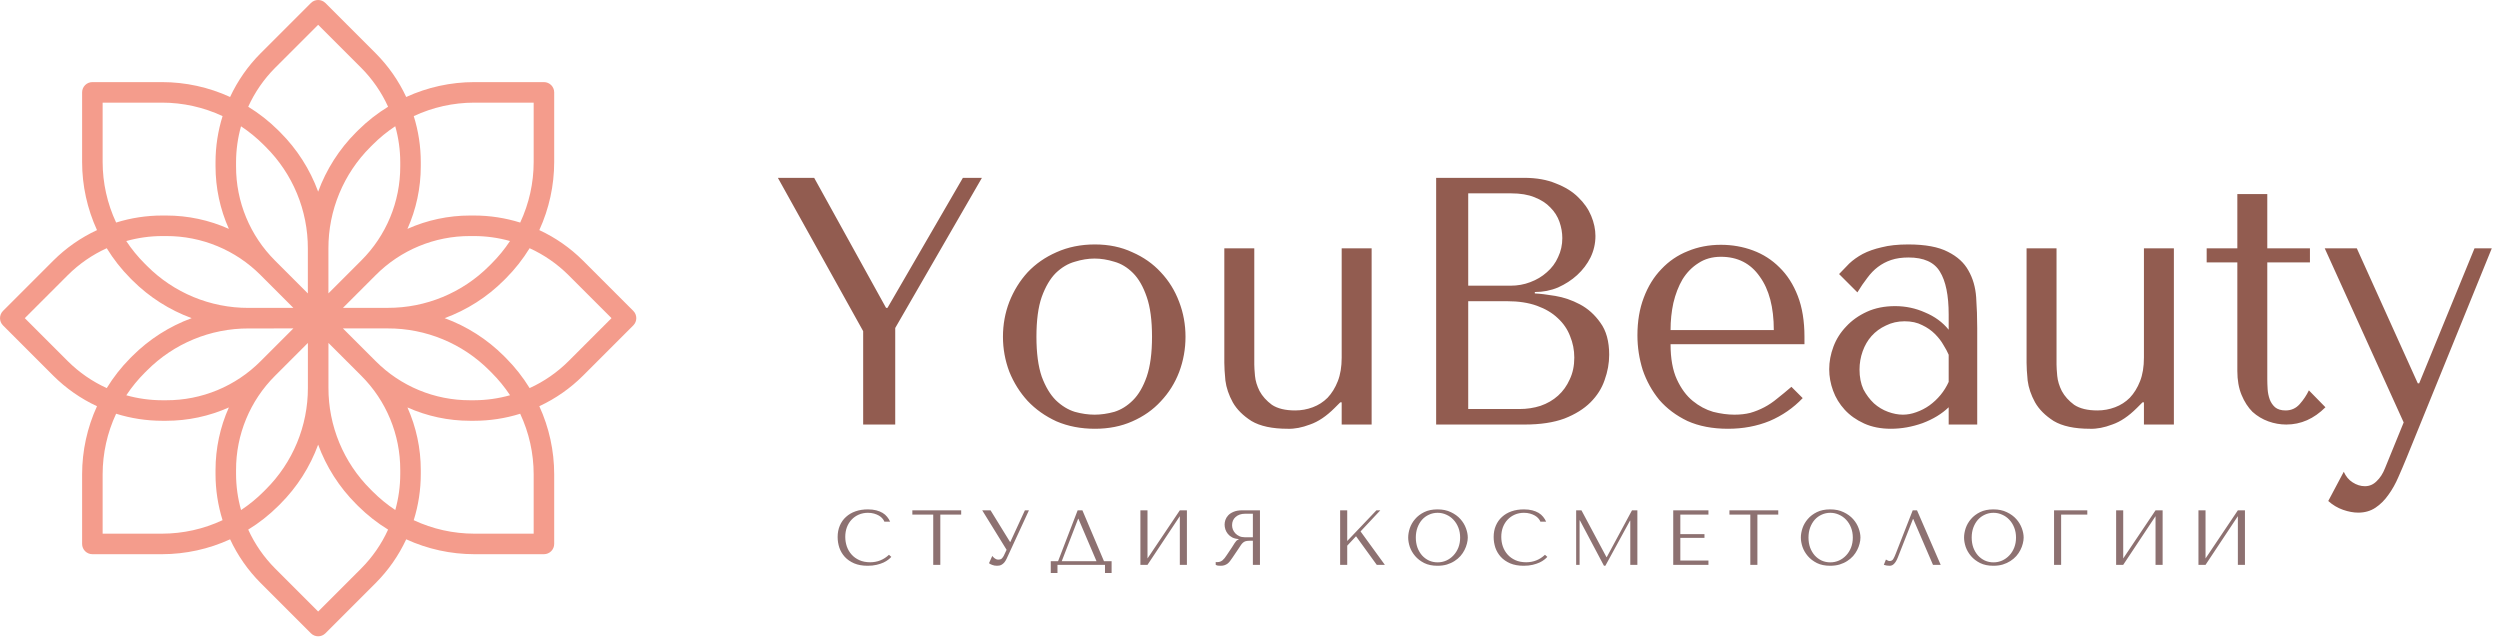
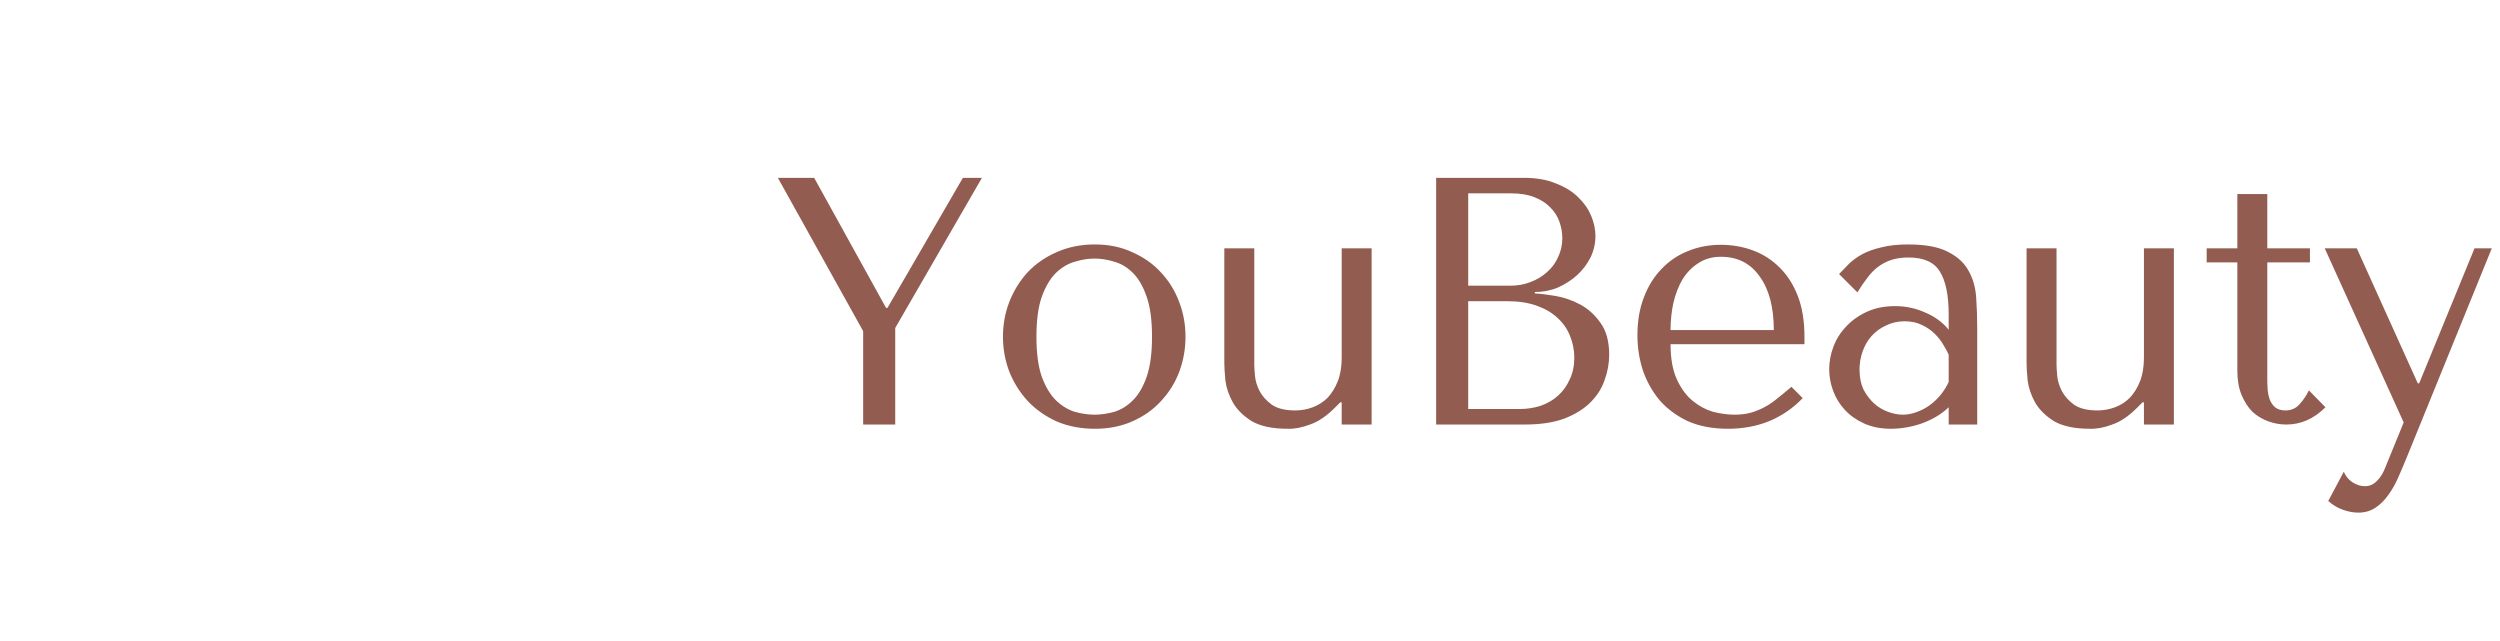
<svg xmlns="http://www.w3.org/2000/svg" width="199" height="51" viewBox="0 0 199 51" fill="none">
  <path d="M61.919 14.156H64.808L70.531 24.508H70.643L76.646 14.156H78.161L71.26 26.107V33.793H68.708V26.359L61.919 14.156ZM94.366 26.808C94.366 27.78 94.198 28.715 93.861 29.613C93.525 30.492 93.038 31.268 92.402 31.942C91.785 32.615 91.028 33.148 90.13 33.541C89.251 33.933 88.26 34.13 87.157 34.13C86.035 34.13 85.015 33.933 84.099 33.541C83.201 33.129 82.435 32.587 81.799 31.913C81.182 31.24 80.695 30.464 80.34 29.585C80.003 28.688 79.835 27.762 79.835 26.808C79.835 25.835 80.003 24.91 80.34 24.031C80.695 23.133 81.182 22.348 81.799 21.674C82.435 21.001 83.201 20.468 84.099 20.076C85.015 19.664 86.035 19.458 87.157 19.458C88.26 19.458 89.251 19.664 90.13 20.076C91.028 20.468 91.785 21.001 92.402 21.674C93.038 22.348 93.525 23.133 93.861 24.031C94.198 24.91 94.366 25.835 94.366 26.808ZM91.701 26.808C91.701 25.499 91.561 24.442 91.28 23.638C91 22.815 90.635 22.179 90.186 21.731C89.737 21.282 89.242 20.983 88.7 20.833C88.157 20.665 87.634 20.581 87.129 20.581C86.624 20.581 86.1 20.665 85.558 20.833C85.015 20.983 84.51 21.282 84.043 21.731C83.594 22.179 83.22 22.815 82.921 23.638C82.64 24.442 82.5 25.499 82.5 26.808C82.5 28.098 82.64 29.155 82.921 29.978C83.22 30.782 83.594 31.409 84.043 31.857C84.51 32.306 85.015 32.615 85.558 32.783C86.1 32.933 86.624 33.008 87.129 33.008C87.634 33.008 88.157 32.933 88.7 32.783C89.242 32.615 89.737 32.306 90.186 31.857C90.635 31.409 91 30.782 91.28 29.978C91.561 29.155 91.701 28.098 91.701 26.808ZM97.456 19.767H99.841V29.024C99.841 29.211 99.859 29.51 99.897 29.922C99.934 30.314 100.056 30.717 100.262 31.128C100.486 31.54 100.813 31.904 101.243 32.222C101.692 32.521 102.309 32.671 103.095 32.671C103.581 32.671 104.049 32.587 104.497 32.418C104.946 32.25 105.339 31.998 105.676 31.661C106.012 31.306 106.283 30.866 106.489 30.343C106.695 29.819 106.798 29.192 106.798 28.463V19.767H109.182V33.793H106.798V32.026H106.686L106.237 32.474C105.582 33.129 104.928 33.569 104.273 33.793C103.637 34.036 103.048 34.148 102.506 34.13C101.271 34.13 100.308 33.924 99.616 33.512C98.943 33.082 98.448 32.587 98.13 32.026C97.812 31.446 97.615 30.866 97.541 30.287C97.484 29.688 97.456 29.221 97.456 28.884V19.767ZM114.317 33.793V14.156H121.33C122.303 14.156 123.144 14.306 123.855 14.605C124.584 14.886 125.173 15.251 125.622 15.699C126.09 16.148 126.436 16.644 126.66 17.186C126.885 17.729 126.997 18.262 126.997 18.785C126.997 19.384 126.866 19.954 126.604 20.496C126.342 21.02 125.987 21.488 125.538 21.899C125.108 22.292 124.603 22.619 124.023 22.881C123.443 23.124 122.826 23.245 122.172 23.245V23.358C122.583 23.376 123.126 23.442 123.799 23.554C124.472 23.666 125.127 23.891 125.762 24.227C126.398 24.564 126.941 25.05 127.389 25.686C127.857 26.322 128.091 27.173 128.091 28.239C128.091 28.912 127.969 29.585 127.726 30.258C127.502 30.913 127.128 31.502 126.604 32.026C126.08 32.549 125.388 32.98 124.528 33.316C123.668 33.634 122.611 33.793 121.358 33.793H114.317ZM116.87 32.559H120.938C121.536 32.559 122.097 32.474 122.621 32.306C123.163 32.119 123.631 31.848 124.023 31.493C124.416 31.137 124.725 30.707 124.949 30.202C125.192 29.697 125.314 29.118 125.314 28.463C125.314 27.865 125.201 27.294 124.977 26.752C124.771 26.21 124.444 25.733 123.995 25.321C123.565 24.91 123.013 24.582 122.34 24.339C121.667 24.096 120.872 23.975 119.956 23.975H116.87V32.559ZM116.87 22.741H120.236C120.797 22.741 121.321 22.647 121.807 22.46C122.312 22.273 122.752 22.011 123.126 21.674C123.518 21.338 123.818 20.936 124.023 20.468C124.248 20.001 124.36 19.496 124.36 18.953C124.36 18.523 124.285 18.093 124.135 17.663C123.986 17.233 123.743 16.849 123.406 16.513C123.088 16.176 122.667 15.905 122.144 15.699C121.639 15.494 121.022 15.391 120.292 15.391H116.87V22.741ZM143.635 27.397H132.976C132.976 28.538 133.144 29.473 133.48 30.202C133.817 30.932 134.238 31.502 134.743 31.913C135.248 32.325 135.79 32.615 136.37 32.783C136.968 32.933 137.529 33.008 138.053 33.008C138.521 33.008 138.941 32.961 139.315 32.867C139.708 32.755 140.082 32.605 140.437 32.418C140.793 32.231 141.139 31.998 141.475 31.717C141.831 31.437 142.205 31.128 142.597 30.791L143.495 31.689C142.747 32.474 141.868 33.082 140.858 33.512C139.848 33.924 138.745 34.13 137.548 34.13C136.314 34.13 135.238 33.924 134.322 33.512C133.424 33.082 132.676 32.521 132.078 31.829C131.498 31.119 131.059 30.324 130.759 29.445C130.479 28.547 130.339 27.631 130.339 26.696C130.339 25.574 130.507 24.573 130.844 23.694C131.18 22.797 131.648 22.039 132.246 21.422C132.845 20.786 133.546 20.309 134.35 19.991C135.154 19.655 136.033 19.486 136.987 19.486C137.885 19.486 138.736 19.636 139.54 19.935C140.344 20.235 141.045 20.683 141.644 21.282C142.261 21.88 142.747 22.638 143.102 23.554C143.458 24.47 143.635 25.555 143.635 26.808V27.397ZM132.976 26.275H141.195C141.195 24.461 140.821 23.04 140.073 22.011C139.343 20.964 138.315 20.44 136.987 20.44C136.295 20.44 135.697 20.608 135.192 20.945C134.687 21.263 134.266 21.693 133.929 22.235C133.611 22.778 133.368 23.404 133.2 24.115C133.05 24.807 132.976 25.527 132.976 26.275ZM151.889 19.458C153.254 19.458 154.311 19.655 155.059 20.047C155.807 20.422 156.349 20.917 156.686 21.534C157.041 22.151 157.247 22.862 157.303 23.666C157.359 24.47 157.387 25.293 157.387 26.135V33.793H155.115V32.418C154.572 32.942 153.88 33.363 153.039 33.681C152.197 33.98 151.356 34.13 150.514 34.13C149.71 34.13 148.999 33.989 148.382 33.709C147.765 33.428 147.251 33.064 146.839 32.615C146.428 32.166 146.119 31.661 145.914 31.1C145.708 30.539 145.605 29.968 145.605 29.389C145.605 28.79 145.717 28.192 145.942 27.593C146.166 26.995 146.503 26.462 146.952 25.994C147.4 25.508 147.952 25.116 148.607 24.816C149.261 24.517 150.009 24.367 150.851 24.367C151.692 24.367 152.487 24.536 153.235 24.872C154.002 25.19 154.629 25.648 155.115 26.247V25.041C155.115 23.507 154.881 22.366 154.413 21.618C153.965 20.87 153.132 20.496 151.917 20.496C151.393 20.496 150.935 20.562 150.542 20.693C150.15 20.824 149.794 21.011 149.476 21.254C149.177 21.478 148.897 21.768 148.635 22.123C148.373 22.46 148.111 22.843 147.849 23.273L146.391 21.815C146.652 21.534 146.924 21.254 147.204 20.973C147.503 20.693 147.859 20.44 148.27 20.216C148.7 19.991 149.205 19.814 149.785 19.683C150.365 19.533 151.066 19.458 151.889 19.458ZM155.115 28.239C155.021 28.014 154.881 27.752 154.694 27.453C154.526 27.154 154.301 26.864 154.021 26.584C153.74 26.303 153.404 26.069 153.011 25.882C152.618 25.677 152.151 25.574 151.608 25.574C151.066 25.574 150.57 25.686 150.121 25.91C149.673 26.116 149.289 26.397 148.971 26.752C148.672 27.088 148.438 27.491 148.27 27.958C148.102 28.426 148.018 28.912 148.018 29.417C148.018 30.015 148.12 30.539 148.326 30.988C148.551 31.418 148.831 31.792 149.168 32.11C149.504 32.409 149.878 32.633 150.29 32.783C150.701 32.933 151.094 33.008 151.468 33.008C151.823 33.008 152.179 32.942 152.534 32.811C152.908 32.68 153.254 32.503 153.572 32.278C153.909 32.035 154.208 31.755 154.47 31.437C154.731 31.119 154.946 30.773 155.115 30.399V28.239ZM161.315 19.767H163.7V29.024C163.7 29.211 163.718 29.51 163.756 29.922C163.793 30.314 163.915 30.717 164.121 31.128C164.345 31.54 164.672 31.904 165.102 32.222C165.551 32.521 166.168 32.671 166.954 32.671C167.44 32.671 167.908 32.587 168.356 32.418C168.805 32.25 169.198 31.998 169.535 31.661C169.871 31.306 170.142 30.866 170.348 30.343C170.554 29.819 170.657 29.192 170.657 28.463V19.767H173.041V33.793H170.657V32.026H170.544L170.096 32.474C169.441 33.129 168.787 33.569 168.132 33.793C167.496 34.036 166.907 34.148 166.365 34.13C165.13 34.13 164.167 33.924 163.475 33.512C162.802 33.082 162.307 32.587 161.989 32.026C161.671 31.446 161.474 30.866 161.4 30.287C161.343 29.688 161.315 29.221 161.315 28.884V19.767ZM175.651 20.889V19.767H178.092V15.447H180.476V19.767H183.871V20.889H180.476V30.202C180.476 30.427 180.486 30.689 180.504 30.988C180.523 31.268 180.579 31.54 180.673 31.801C180.766 32.044 180.907 32.25 181.094 32.418C181.299 32.587 181.58 32.671 181.935 32.671C182.384 32.671 182.758 32.503 183.057 32.166C183.356 31.829 183.6 31.465 183.787 31.072L185.105 32.418C184.189 33.335 183.151 33.793 181.991 33.793C181.505 33.793 181.028 33.709 180.561 33.541C180.093 33.372 179.672 33.12 179.298 32.783C178.943 32.428 178.653 31.979 178.429 31.437C178.204 30.894 178.092 30.258 178.092 29.529V20.889H175.651ZM192.455 30.511H192.567L196.971 19.767H198.346L191.557 36.458C191.351 36.963 191.136 37.468 190.912 37.973C190.687 38.496 190.426 38.964 190.126 39.375C189.827 39.806 189.481 40.151 189.088 40.413C188.696 40.675 188.238 40.806 187.714 40.806C187.34 40.806 186.938 40.731 186.508 40.582C186.077 40.432 185.685 40.198 185.329 39.88L186.564 37.552C186.732 37.926 186.966 38.206 187.265 38.394C187.583 38.599 187.91 38.702 188.247 38.702C188.602 38.702 188.911 38.571 189.173 38.309C189.453 38.047 189.678 37.702 189.846 37.271L191.333 33.625L185.049 19.767H187.602L192.455 30.511Z" fill="#925C50" />
  <g clip-path="url(#clip0_1755_2)">
    <path d="M50.41 24.747L46.407 20.744C45.398 19.738 44.221 18.916 42.929 18.316C43.708 16.616 44.113 14.767 44.114 12.897V7.353C44.114 6.902 43.748 6.536 43.297 6.536H37.753C35.882 6.537 34.034 6.941 32.334 7.72C31.733 6.428 30.911 5.251 29.905 4.242L25.902 0.239C25.583 -0.08 25.066 -0.08 24.747 0.239L20.744 4.242C19.738 5.251 18.916 6.428 18.315 7.72C16.615 6.941 14.768 6.537 12.898 6.536H7.353C6.902 6.536 6.536 6.902 6.536 7.353V12.897C6.537 14.768 6.941 16.616 7.721 18.317C6.429 18.917 5.252 19.739 4.242 20.745L0.24 24.748C-0.079 25.067 -0.079 25.584 0.24 25.903L4.242 29.906C5.252 30.912 6.429 31.734 7.721 32.335C6.942 34.035 6.538 35.882 6.536 37.752V43.297C6.536 43.748 6.902 44.114 7.353 44.114H12.898C14.768 44.112 16.617 43.709 18.317 42.929C18.918 44.221 19.74 45.398 20.746 46.407L24.748 50.41C25.067 50.729 25.585 50.729 25.904 50.41L29.906 46.407C30.913 45.398 31.734 44.221 32.335 42.929C34.035 43.708 35.883 44.112 37.753 44.114H43.297C43.748 44.114 44.114 43.748 44.114 43.297V37.752C44.113 35.882 43.709 34.033 42.93 32.333C44.222 31.732 45.399 30.91 46.408 29.904L50.411 25.901C50.729 25.582 50.729 25.066 50.41 24.747ZM32.935 9.243C34.443 8.537 36.088 8.171 37.753 8.17H42.48V12.897C42.48 14.563 42.113 16.208 41.408 17.717C40.221 17.345 38.985 17.156 37.742 17.156H37.415C35.698 17.155 34 17.517 32.432 18.218C33.133 16.65 33.495 14.952 33.494 13.235V12.908C33.495 11.665 33.306 10.429 32.935 9.243ZM37.415 18.79H37.742C38.707 18.791 39.667 18.924 40.596 19.185C40.168 19.832 39.675 20.434 39.126 20.982L38.953 21.155C36.812 23.307 33.9 24.513 30.866 24.505L27.297 24.508L29.905 21.9C31.892 19.902 34.597 18.782 37.415 18.79ZM31.86 12.908V13.235C31.868 16.053 30.748 18.757 28.75 20.744L26.142 23.353V19.78C26.134 16.746 27.34 13.834 29.491 11.693L29.665 11.52C30.213 10.97 30.815 10.478 31.462 10.049C31.724 10.98 31.858 11.941 31.86 12.908ZM21.901 5.397L25.325 1.973L28.75 5.397C29.643 6.294 30.369 7.344 30.892 8.496C30.029 9.025 29.23 9.652 28.511 10.365L28.338 10.538C27.003 11.873 25.976 13.483 25.325 15.255C24.675 13.483 23.647 11.874 22.313 10.539L22.14 10.366C21.421 9.653 20.622 9.026 19.758 8.496C20.281 7.344 21.007 6.294 21.901 5.397ZM18.79 12.908C18.792 11.943 18.925 10.983 19.185 10.053C19.832 10.482 20.434 10.975 20.983 11.524L21.156 11.697C23.307 13.838 24.513 16.75 24.505 19.785V23.357L21.898 20.749C19.899 18.76 18.78 16.054 18.79 13.235V12.908V12.908ZM20.745 21.9L23.353 24.508H19.781C16.746 24.516 13.834 23.31 11.694 21.159L11.52 20.985C10.971 20.437 10.478 19.835 10.05 19.188C10.98 18.926 11.942 18.792 12.908 18.79H13.235C16.053 18.782 18.758 19.902 20.745 21.9ZM8.17 8.17H12.898C14.563 8.17 16.209 8.537 17.717 9.242C17.346 10.429 17.157 11.665 17.156 12.908V13.235C17.156 14.952 17.517 16.65 18.218 18.218C16.65 17.517 14.952 17.155 13.235 17.156H12.908C11.665 17.156 10.43 17.344 9.244 17.715C8.538 16.207 8.171 14.562 8.17 12.897V8.17V8.17ZM5.398 28.749L1.973 25.325L5.398 21.9C6.294 21.007 7.344 20.281 8.497 19.758C9.026 20.621 9.653 21.42 10.365 22.139L10.538 22.312C11.874 23.646 13.484 24.674 15.256 25.325C13.484 25.975 11.875 27.003 10.539 28.337L10.366 28.51C9.653 29.229 9.026 30.029 8.497 30.892C7.344 30.369 6.294 29.643 5.398 28.749ZM17.716 41.406C16.207 42.112 14.563 42.478 12.898 42.48H8.17V37.752C8.171 36.087 8.537 34.441 9.243 32.933C10.429 33.304 11.665 33.493 12.908 33.494H13.235C14.952 33.494 16.65 33.132 18.218 32.432C17.517 34 17.156 35.698 17.156 37.415V37.742C17.156 38.984 17.345 40.22 17.716 41.406ZM13.235 31.86H12.908C11.943 31.858 10.983 31.725 10.054 31.465C10.482 30.818 10.975 30.215 11.524 29.667L11.698 29.494C13.838 27.343 16.75 26.137 19.785 26.145L23.353 26.142L20.746 28.749C18.758 30.748 16.053 31.868 13.235 31.86ZM18.79 37.742V37.415C18.782 34.597 19.902 31.892 21.901 29.905L24.508 27.297V30.869C24.516 33.904 23.31 36.816 21.159 38.956L20.986 39.13C20.438 39.679 19.836 40.172 19.189 40.6C18.927 39.67 18.793 38.708 18.79 37.742ZM28.75 45.252L25.325 48.677L21.901 45.252C21.008 44.357 20.282 43.309 19.758 42.157C20.621 41.627 21.42 40.999 22.139 40.285L22.312 40.112C23.647 38.776 24.675 37.166 25.325 35.394C25.975 37.166 27.003 38.775 28.337 40.111L28.51 40.284C29.229 40.998 30.029 41.626 30.892 42.156C30.369 43.308 29.643 44.356 28.75 45.252ZM31.86 37.742C31.858 38.707 31.726 39.667 31.465 40.596C30.818 40.168 30.216 39.675 29.668 39.126L29.495 38.952C27.343 36.812 26.137 33.9 26.145 30.865V27.297L28.753 29.904C30.75 31.892 31.869 34.597 31.86 37.415V37.742V37.742ZM29.906 28.749L27.297 26.142H30.87C33.904 26.134 36.816 27.34 38.957 29.491L39.13 29.664C39.679 30.212 40.172 30.814 40.601 31.461C39.67 31.723 38.709 31.857 37.742 31.86H37.415C34.597 31.868 31.893 30.747 29.906 28.749ZM42.48 42.48H37.753C36.087 42.479 34.442 42.113 32.933 41.407C33.305 40.221 33.494 38.985 33.494 37.742V37.415C33.495 35.698 33.133 34 32.432 32.432C34 33.132 35.698 33.494 37.415 33.494H37.742C38.985 33.494 40.221 33.305 41.407 32.934C42.113 34.442 42.479 36.087 42.48 37.752V42.48ZM45.253 28.749C44.357 29.642 43.309 30.368 42.158 30.892C41.627 30.029 40.999 29.229 40.285 28.511L40.112 28.337C38.777 27.003 37.167 25.975 35.394 25.325C37.166 24.675 38.776 23.647 40.111 22.313L40.284 22.14C40.998 21.421 41.627 20.621 42.157 19.758C43.308 20.281 44.356 21.007 45.252 21.9L48.677 25.325L45.253 28.749Z" fill="#F49C8C" />
  </g>
-   <path d="M70.762 44.161L70.948 44.328C70.894 44.391 70.815 44.463 70.712 44.545C70.609 44.628 70.478 44.707 70.321 44.781C70.168 44.851 69.987 44.911 69.776 44.961C69.569 45.011 69.334 45.035 69.069 45.035C68.651 45.035 68.292 44.971 67.99 44.843C67.688 44.711 67.44 44.539 67.246 44.328C67.052 44.114 66.907 43.87 66.812 43.597C66.721 43.32 66.676 43.037 66.676 42.748C66.676 42.413 66.734 42.111 66.849 41.842C66.965 41.569 67.128 41.338 67.339 41.148C67.55 40.954 67.802 40.805 68.096 40.702C68.393 40.598 68.722 40.547 69.081 40.547C69.329 40.547 69.55 40.571 69.745 40.621C69.939 40.67 70.109 40.739 70.253 40.825C70.398 40.912 70.518 41.016 70.613 41.136C70.712 41.255 70.793 41.386 70.855 41.526H70.396C70.367 41.439 70.315 41.355 70.241 41.272C70.171 41.185 70.078 41.109 69.962 41.042C69.85 40.976 69.72 40.923 69.571 40.881C69.427 40.84 69.265 40.819 69.088 40.819C68.827 40.819 68.585 40.867 68.362 40.962C68.143 41.057 67.953 41.189 67.792 41.359C67.631 41.528 67.504 41.731 67.414 41.966C67.327 42.198 67.283 42.454 67.283 42.735C67.283 43 67.325 43.254 67.407 43.498C67.494 43.742 67.62 43.956 67.786 44.142C67.951 44.328 68.158 44.477 68.406 44.589C68.654 44.7 68.939 44.756 69.261 44.756C69.84 44.756 70.34 44.558 70.762 44.161ZM74.849 44.961H74.285V40.962H72.623V40.621H76.51V40.962H74.849V44.961ZM78.848 40.621L80.398 43.138H80.423L81.582 40.621H81.904L80.125 44.477C80.067 44.597 80.007 44.694 79.945 44.769C79.883 44.839 79.819 44.895 79.753 44.936C79.691 44.977 79.625 45.004 79.555 45.017C79.489 45.029 79.424 45.035 79.362 45.035C79.222 45.035 79.094 45.013 78.978 44.967C78.867 44.926 78.782 44.88 78.724 44.831L78.984 44.254C79.038 44.324 79.106 44.391 79.189 44.453C79.272 44.514 79.362 44.545 79.462 44.545C79.594 44.545 79.689 44.514 79.747 44.453C79.809 44.391 79.861 44.318 79.902 44.236L80.125 43.764L78.184 40.621H78.848ZM86.159 40.621L87.876 44.669H88.484V45.612H87.957V44.961H84.175V45.612H83.641V44.669H84.224L85.781 40.621H86.159ZM87.281 44.669L85.843 41.297H85.818L84.516 44.669H87.281ZM91.341 44.453L93.914 40.621H94.478V44.961H93.914V41.086L91.341 44.961H90.776V40.621H91.341V44.453ZM100.293 40.621V44.961H99.729V43.045H99.456C99.34 43.045 99.243 43.056 99.165 43.076C99.09 43.097 99.022 43.132 98.96 43.181C98.898 43.231 98.84 43.295 98.786 43.374C98.733 43.452 98.669 43.549 98.594 43.665L98.104 44.391C98.042 44.486 97.98 44.572 97.918 44.651C97.861 44.73 97.796 44.798 97.726 44.855C97.656 44.909 97.575 44.953 97.484 44.986C97.398 45.019 97.292 45.035 97.168 45.035C97.077 45.035 97.003 45.031 96.945 45.023C96.887 45.015 96.829 44.994 96.771 44.961V44.731C96.792 44.736 96.813 44.74 96.833 44.744C96.854 44.744 96.875 44.744 96.895 44.744C96.982 44.744 97.059 44.731 97.125 44.707C97.191 44.682 97.253 44.647 97.311 44.601C97.369 44.552 97.424 44.494 97.478 44.428C97.532 44.358 97.588 44.279 97.646 44.192C97.819 43.94 97.954 43.739 98.049 43.591C98.144 43.438 98.218 43.32 98.272 43.237C98.33 43.155 98.375 43.095 98.408 43.057C98.445 43.02 98.489 42.989 98.538 42.965L98.6 42.934V42.909C98.402 42.896 98.231 42.853 98.086 42.779C97.945 42.704 97.829 42.611 97.739 42.499C97.648 42.388 97.582 42.268 97.54 42.14C97.499 42.008 97.478 41.88 97.478 41.755C97.478 41.644 97.499 41.522 97.54 41.39C97.586 41.258 97.66 41.136 97.763 41.024C97.871 40.908 98.016 40.813 98.197 40.739C98.379 40.66 98.609 40.621 98.886 40.621H100.293ZM99.729 40.894H99.103C98.945 40.894 98.803 40.916 98.675 40.962C98.551 41.007 98.443 41.072 98.352 41.154C98.261 41.233 98.191 41.328 98.142 41.439C98.096 41.551 98.073 41.673 98.073 41.805C98.073 41.917 98.094 42.03 98.135 42.146C98.181 42.258 98.247 42.361 98.334 42.456C98.421 42.547 98.526 42.621 98.65 42.679C98.778 42.737 98.925 42.766 99.09 42.766H99.729V40.894ZM106.675 44.961V40.621H107.239V43.064L109.564 40.621H109.874L108.3 42.301L110.234 44.961H109.589L107.94 42.685L107.239 43.436V44.961H106.675ZM112.092 42.791C112.092 42.555 112.135 42.305 112.222 42.041C112.313 41.776 112.453 41.534 112.644 41.315C112.834 41.092 113.075 40.908 113.369 40.764C113.662 40.619 114.014 40.547 114.423 40.547C114.836 40.547 115.194 40.621 115.496 40.77C115.801 40.914 116.054 41.098 116.252 41.322C116.45 41.545 116.597 41.789 116.692 42.053C116.787 42.313 116.835 42.559 116.835 42.791C116.835 42.944 116.812 43.105 116.767 43.275C116.725 43.444 116.661 43.614 116.574 43.783C116.492 43.948 116.384 44.107 116.252 44.26C116.12 44.409 115.963 44.541 115.781 44.657C115.603 44.773 115.4 44.866 115.173 44.936C114.95 45.002 114.7 45.035 114.423 45.035C114.014 45.035 113.662 44.963 113.369 44.818C113.075 44.669 112.834 44.483 112.644 44.26C112.453 44.037 112.313 43.795 112.222 43.535C112.135 43.27 112.092 43.022 112.092 42.791ZM112.699 42.791C112.699 43.08 112.743 43.347 112.83 43.591C112.92 43.831 113.042 44.037 113.195 44.211C113.352 44.384 113.536 44.521 113.747 44.62C113.958 44.715 114.187 44.763 114.435 44.763C114.679 44.763 114.909 44.715 115.124 44.62C115.343 44.521 115.533 44.384 115.694 44.211C115.859 44.037 115.989 43.831 116.085 43.591C116.18 43.347 116.227 43.08 116.227 42.791C116.227 42.502 116.18 42.237 116.085 41.997C115.989 41.754 115.859 41.545 115.694 41.371C115.533 41.197 115.343 41.063 115.124 40.968C114.909 40.869 114.679 40.819 114.435 40.819C114.187 40.819 113.958 40.869 113.747 40.968C113.536 41.063 113.352 41.197 113.195 41.371C113.042 41.545 112.92 41.754 112.83 41.997C112.743 42.237 112.699 42.502 112.699 42.791ZM122.98 44.161L123.166 44.328C123.113 44.391 123.034 44.463 122.931 44.545C122.827 44.628 122.697 44.707 122.54 44.781C122.387 44.851 122.205 44.911 121.995 44.961C121.788 45.011 121.552 45.035 121.288 45.035C120.87 45.035 120.511 44.971 120.209 44.843C119.907 44.711 119.659 44.539 119.465 44.328C119.271 44.114 119.126 43.87 119.031 43.597C118.94 43.32 118.895 43.037 118.895 42.748C118.895 42.413 118.952 42.111 119.068 41.842C119.184 41.569 119.347 41.338 119.558 41.148C119.769 40.954 120.021 40.805 120.314 40.702C120.612 40.598 120.941 40.547 121.3 40.547C121.548 40.547 121.769 40.571 121.964 40.621C122.158 40.67 122.327 40.739 122.472 40.825C122.617 40.912 122.736 41.016 122.832 41.136C122.931 41.255 123.011 41.386 123.073 41.526H122.615C122.586 41.439 122.534 41.355 122.46 41.272C122.389 41.185 122.296 41.109 122.181 41.042C122.069 40.976 121.939 40.923 121.79 40.881C121.645 40.84 121.484 40.819 121.306 40.819C121.046 40.819 120.804 40.867 120.581 40.962C120.362 41.057 120.172 41.189 120.011 41.359C119.849 41.528 119.723 41.731 119.632 41.966C119.546 42.198 119.502 42.454 119.502 42.735C119.502 43 119.543 43.254 119.626 43.498C119.713 43.742 119.839 43.956 120.004 44.142C120.17 44.328 120.376 44.477 120.624 44.589C120.872 44.7 121.158 44.756 121.48 44.756C122.059 44.756 122.559 44.558 122.98 44.161ZM125.884 40.621L127.874 44.347H127.899L129.907 40.621H130.335V44.961H129.771V41.446H129.746L127.787 45.035H127.675L125.76 41.421H125.735V44.961H125.462V40.621H125.884ZM133.189 40.621H135.992V40.962H133.754V42.518H135.676V42.816H133.754V44.62H135.992V44.961H133.189V40.621ZM139.889 44.961H139.325V40.962H137.663V40.621H141.55V40.962H139.889V44.961ZM143.348 42.791C143.348 42.555 143.392 42.305 143.479 42.041C143.57 41.776 143.71 41.534 143.9 41.315C144.09 41.092 144.332 40.908 144.626 40.764C144.919 40.619 145.27 40.547 145.68 40.547C146.093 40.547 146.45 40.621 146.752 40.77C147.058 40.914 147.31 41.098 147.509 41.322C147.707 41.545 147.854 41.789 147.949 42.053C148.044 42.313 148.091 42.559 148.091 42.791C148.091 42.944 148.069 43.105 148.023 43.275C147.982 43.444 147.918 43.614 147.831 43.783C147.748 43.948 147.641 44.107 147.509 44.26C147.376 44.409 147.219 44.541 147.037 44.657C146.86 44.773 146.657 44.866 146.43 44.936C146.207 45.002 145.957 45.035 145.68 45.035C145.27 45.035 144.919 44.963 144.626 44.818C144.332 44.669 144.09 44.483 143.9 44.26C143.71 44.037 143.57 43.795 143.479 43.535C143.392 43.27 143.348 43.022 143.348 42.791ZM143.956 42.791C143.956 43.08 143.999 43.347 144.086 43.591C144.177 43.831 144.299 44.037 144.452 44.211C144.609 44.384 144.793 44.521 145.004 44.62C145.215 44.715 145.444 44.763 145.692 44.763C145.936 44.763 146.165 44.715 146.38 44.62C146.599 44.521 146.789 44.384 146.951 44.211C147.116 44.037 147.246 43.831 147.341 43.591C147.436 43.347 147.484 43.08 147.484 42.791C147.484 42.502 147.436 42.237 147.341 41.997C147.246 41.754 147.116 41.545 146.951 41.371C146.789 41.197 146.599 41.063 146.38 40.968C146.165 40.869 145.936 40.819 145.692 40.819C145.444 40.819 145.215 40.869 145.004 40.968C144.793 41.063 144.609 41.197 144.452 41.371C144.299 41.545 144.177 41.754 144.086 41.997C143.999 42.237 143.956 42.502 143.956 42.791ZM152.594 40.621L154.479 44.961H153.865L152.296 41.315H152.272L151.063 44.384C150.98 44.595 150.885 44.756 150.777 44.868C150.674 44.98 150.556 45.035 150.424 45.035C150.341 45.035 150.259 45.029 150.176 45.017C150.098 45.004 150.023 44.986 149.953 44.961L150.12 44.539C150.162 44.56 150.207 44.585 150.257 44.614C150.306 44.643 150.358 44.657 150.412 44.657C150.548 44.657 150.647 44.601 150.709 44.49C150.775 44.378 150.844 44.229 150.914 44.043L152.253 40.621H152.594ZM156.339 42.791C156.339 42.555 156.383 42.305 156.469 42.041C156.56 41.776 156.701 41.534 156.891 41.315C157.081 41.092 157.323 40.908 157.616 40.764C157.91 40.619 158.261 40.547 158.67 40.547C159.084 40.547 159.441 40.621 159.743 40.77C160.049 40.914 160.301 41.098 160.499 41.322C160.698 41.545 160.844 41.789 160.94 42.053C161.035 42.313 161.082 42.559 161.082 42.791C161.082 42.944 161.059 43.105 161.014 43.275C160.973 43.444 160.909 43.614 160.822 43.783C160.739 43.948 160.632 44.107 160.499 44.26C160.367 44.409 160.21 44.541 160.028 44.657C159.85 44.773 159.648 44.866 159.421 44.936C159.197 45.002 158.947 45.035 158.67 45.035C158.261 45.035 157.91 44.963 157.616 44.818C157.323 44.669 157.081 44.483 156.891 44.26C156.701 44.037 156.56 43.795 156.469 43.535C156.383 43.27 156.339 43.022 156.339 42.791ZM156.947 42.791C156.947 43.08 156.99 43.347 157.077 43.591C157.168 43.831 157.29 44.037 157.443 44.211C157.6 44.384 157.784 44.521 157.995 44.62C158.205 44.715 158.435 44.763 158.683 44.763C158.927 44.763 159.156 44.715 159.371 44.62C159.59 44.521 159.78 44.384 159.941 44.211C160.107 44.037 160.237 43.831 160.332 43.591C160.427 43.347 160.475 43.08 160.475 42.791C160.475 42.502 160.427 42.237 160.332 41.997C160.237 41.754 160.107 41.545 159.941 41.371C159.78 41.197 159.59 41.063 159.371 40.968C159.156 40.869 158.927 40.819 158.683 40.819C158.435 40.819 158.205 40.869 157.995 40.968C157.784 41.063 157.6 41.197 157.443 41.371C157.29 41.545 157.168 41.754 157.077 41.997C156.99 42.237 156.947 42.502 156.947 42.791ZM163.502 40.621H166.149V40.962H164.066V44.961H163.502V40.621ZM169.008 44.453L171.581 40.621H172.145V44.961H171.581V41.086L169.008 44.961H168.444V40.621H169.008V44.453ZM175.561 44.453L178.134 40.621H178.698V44.961H178.134V41.086L175.561 44.961H174.997V40.621H175.561V44.453Z" fill="#8D7171" />
  <defs>
    <clipPath id="clip0_1755_2">
-       <rect width="50.65" height="50.65" fill="white" />
-     </clipPath>
+       </clipPath>
  </defs>
</svg>